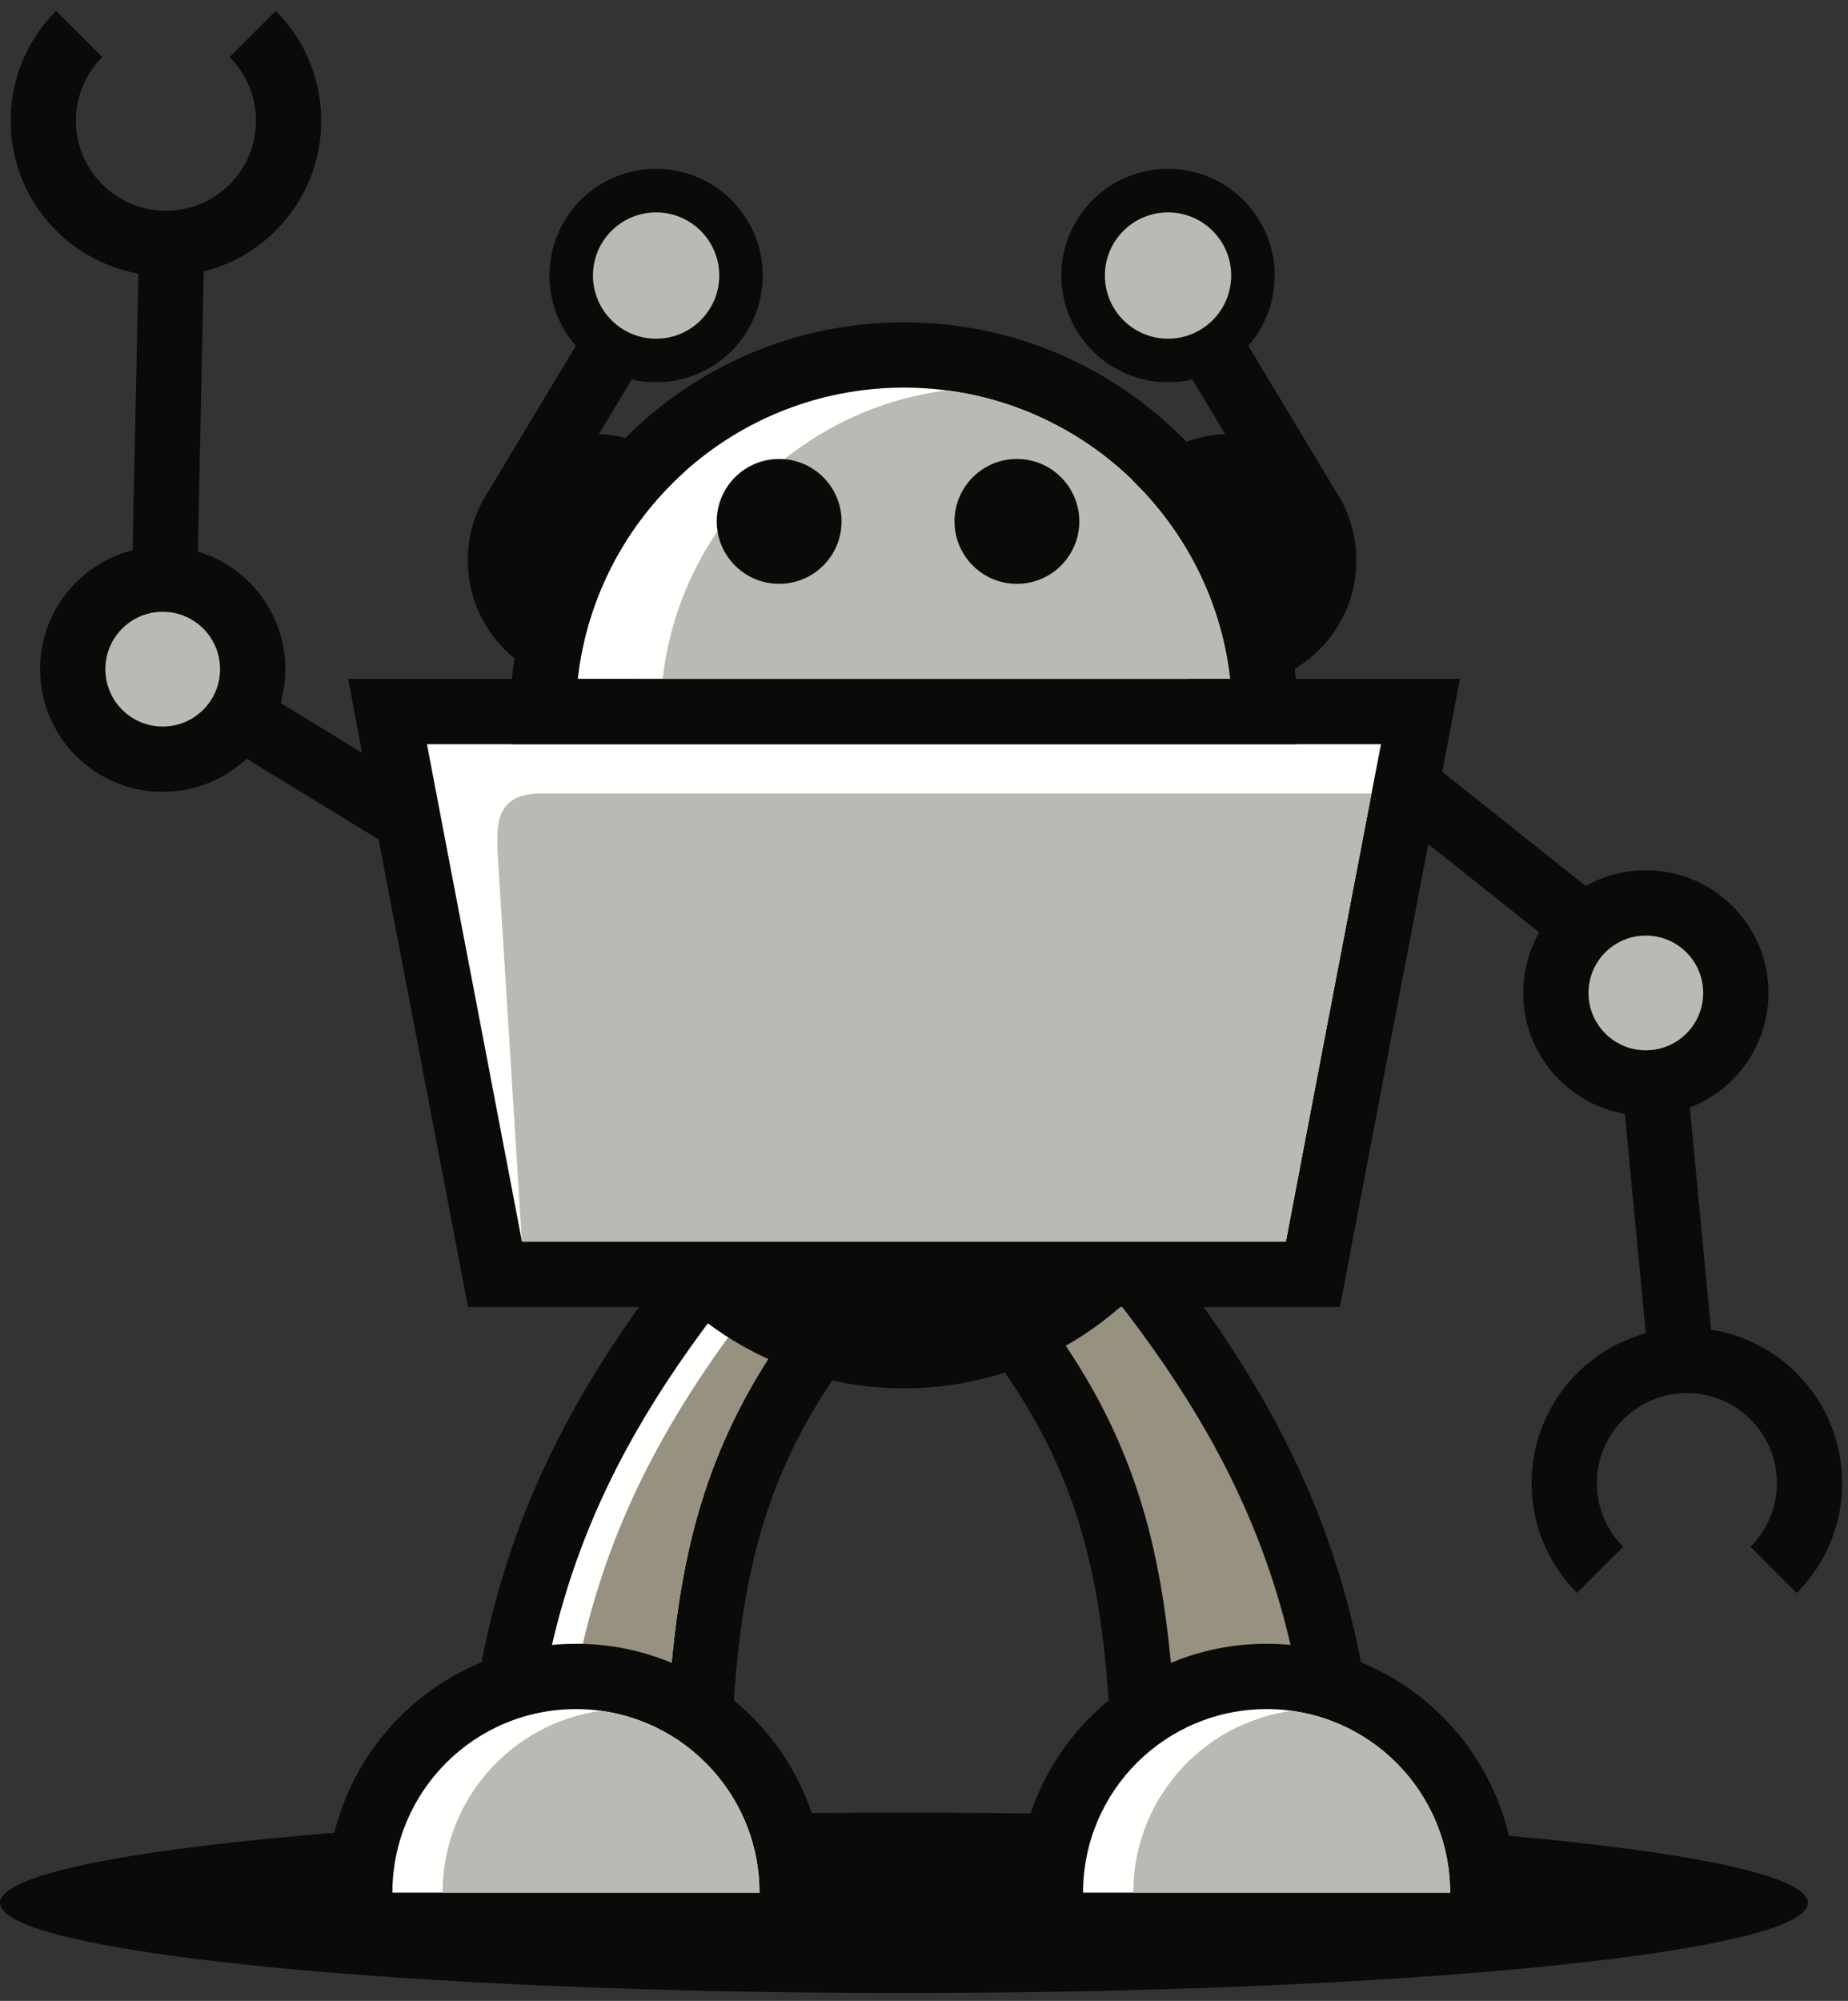
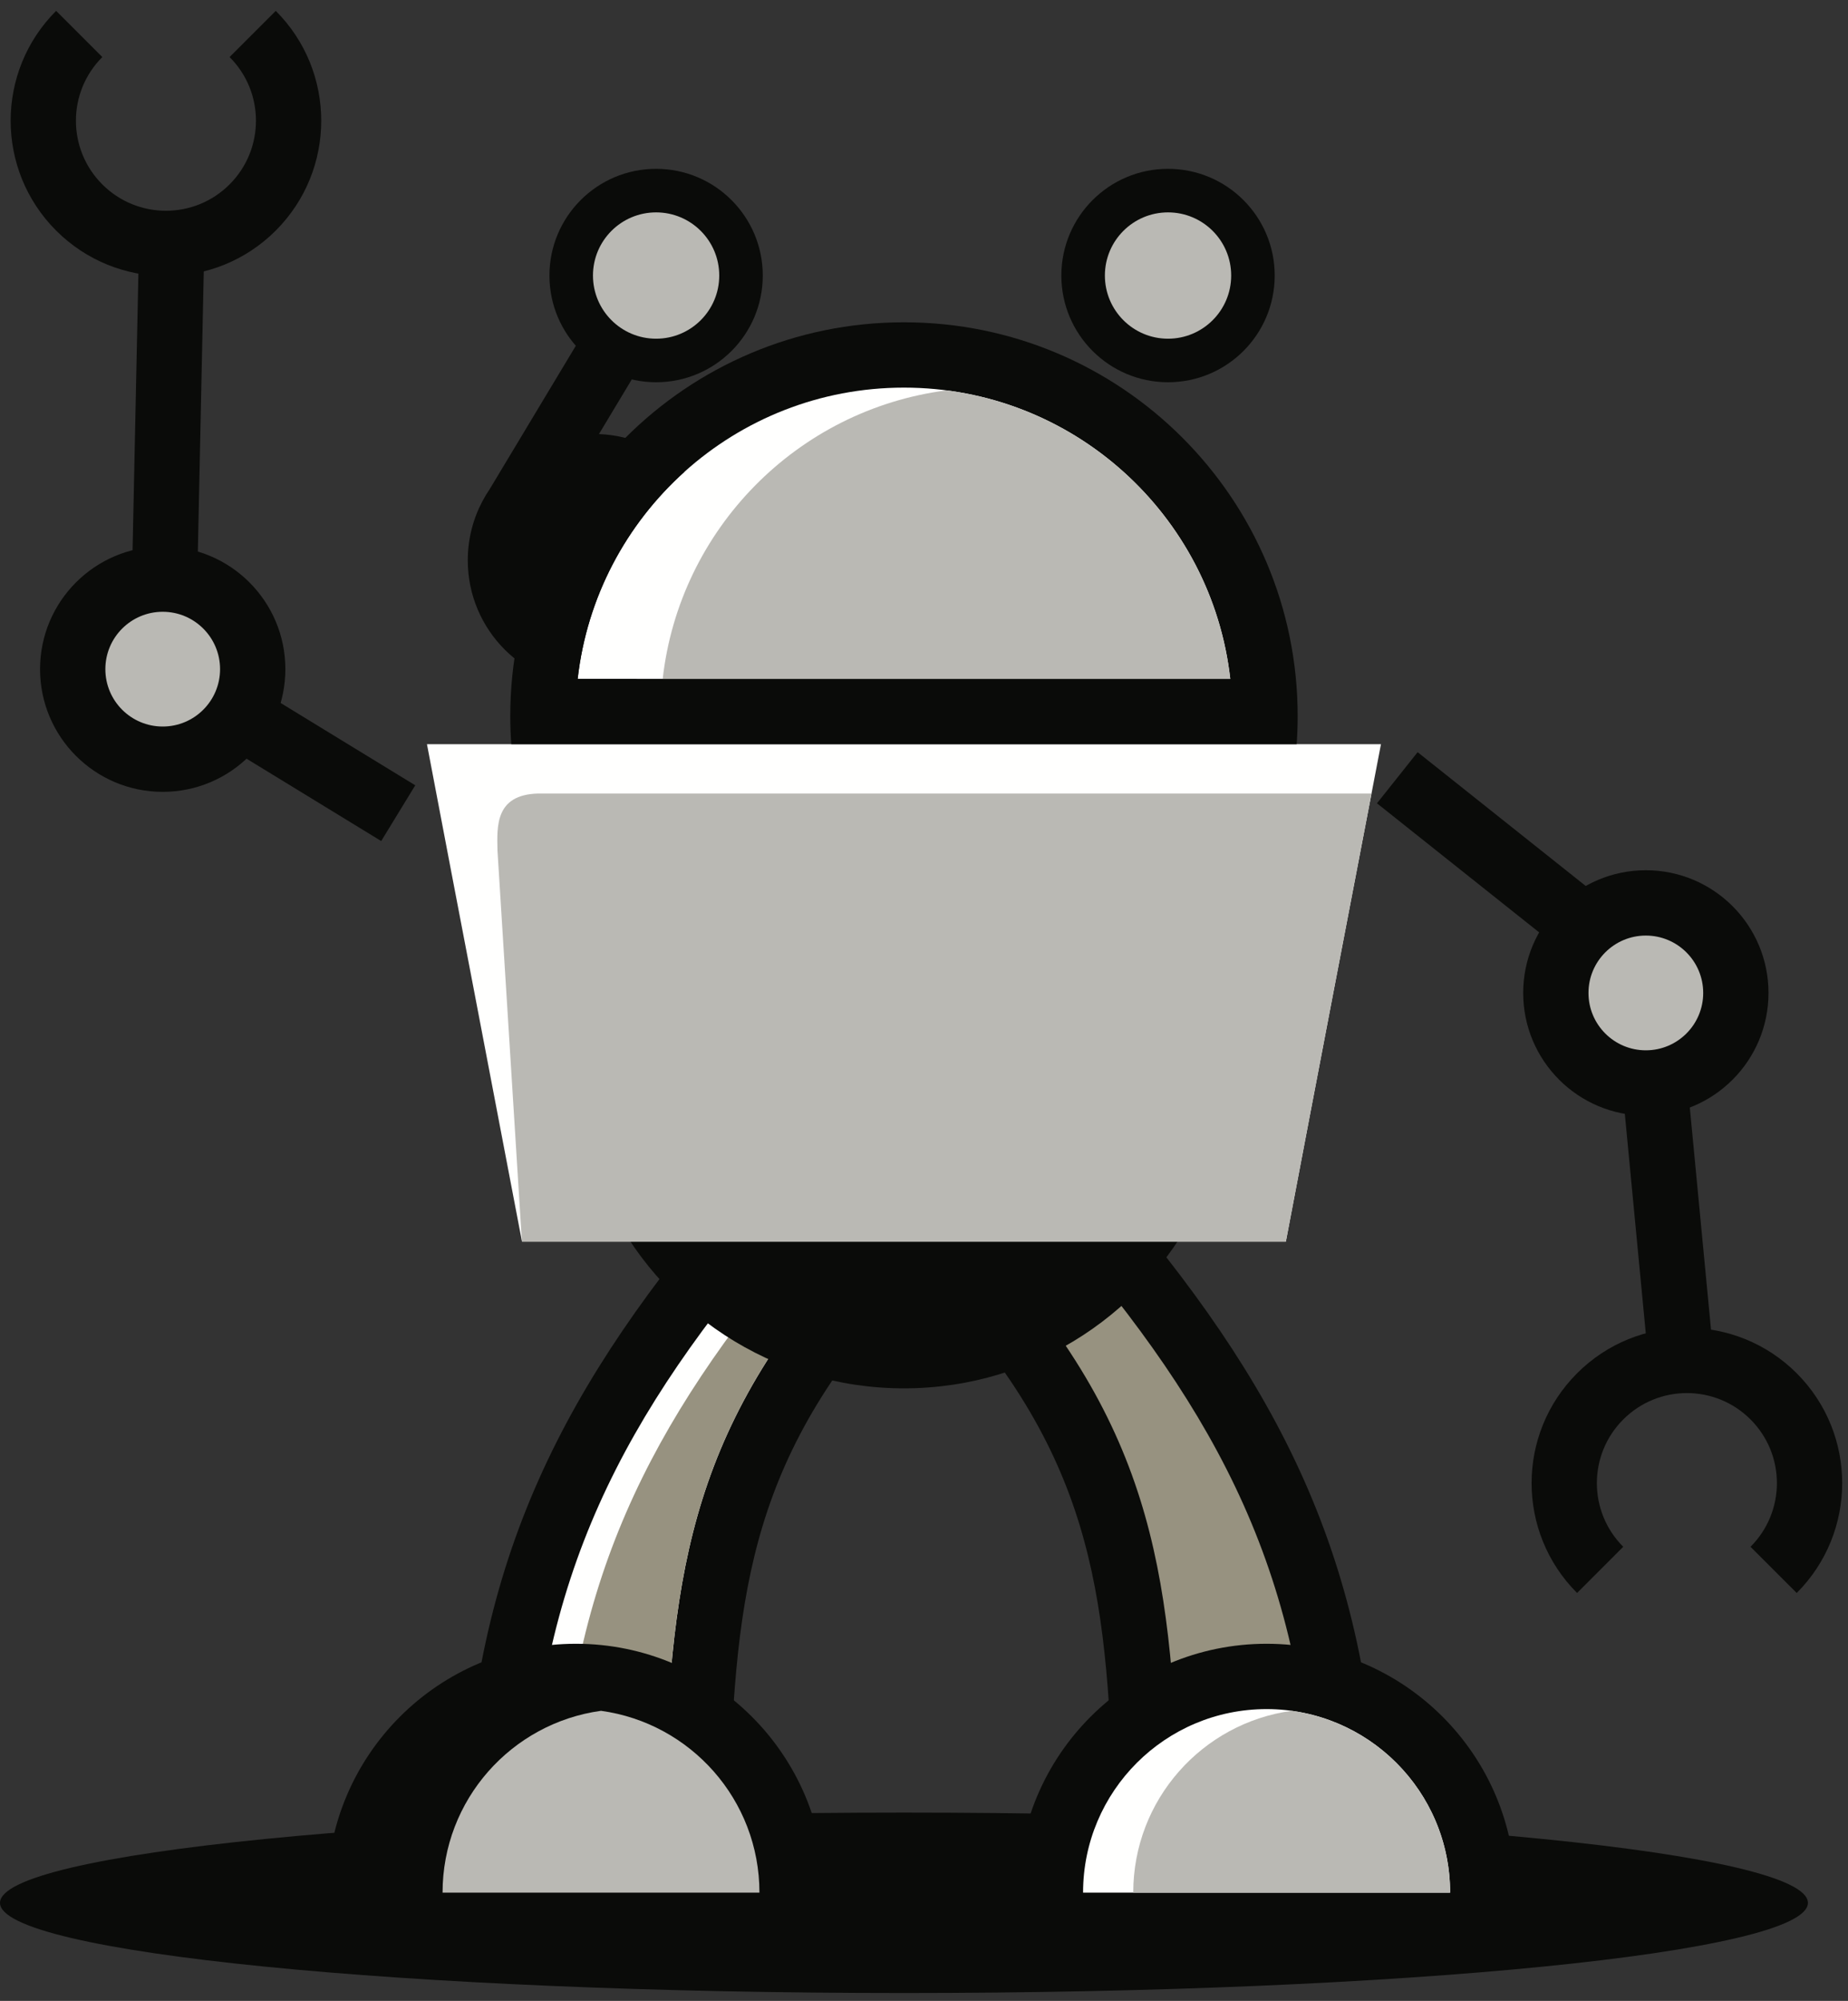
<svg xmlns="http://www.w3.org/2000/svg" width="170" height="184" viewBox="0 0 170 184">
  <rect x="0" y="0" width="170" height="184" fill="#333333" stroke="none" />
  <g fill="none" fill-rule="evenodd" transform="translate(0 1)">
    <path fill="#0A0B09" d="M83.156,165.682 C129.083,165.682 166.314,169.395 166.314,173.984 C166.314,178.563 129.083,182.275 83.156,182.275 C37.231,182.275 1.70530257e-13,178.563 1.70530257e-13,173.984 C1.70530257e-13,169.395 37.231,165.682 83.156,165.682" />
    <path fill="#0A0B09" d="M127.061,173.264 L102.74,173.661 L102.541,167.758 C101.88,148.046 101.537,135.153 88.032,119.591 L84.095,115.055 L97.706,103.243 L101.643,107.78 C117.671,126.252 126.022,142.334 126.855,167.153 L127.061,173.264" />
    <path fill="#979280" d="M120.852,167.361 L108.546,167.56 C107.831,146.269 107.114,132.416 92.57,115.654 L97.105,111.718 C112.339,129.272 120.069,144.057 120.852,167.361" />
    <path fill="#0A0B09" d="M116.516,150.158 C129.155,150.158 139.404,160.405 139.404,173.045 L93.626,173.045 C93.626,160.405 103.877,150.158 116.516,150.158" />
    <path fill="#FFFFFE" d="M116.516,156.165 C125.839,156.165 133.398,163.721 133.398,173.045 L99.633,173.045 C99.633,163.721 107.192,156.165 116.516,156.165" />
    <path fill="#BAB9B4" d="M104.249,173.045 L133.398,173.045 C133.398,164.504 127.055,157.453 118.824,156.323 C110.591,157.453 104.249,164.504 104.249,173.045" />
    <path fill="#0A0B09" d="M42.64,167.153 C43.474,142.334 51.824,126.252 67.853,107.78 L71.789,103.243 L85.4,115.055 L81.462,119.591 C67.959,135.153 67.615,148.046 66.953,167.758 L66.755,173.661 L42.435,173.264 L42.64,167.153" />
    <path fill="#FFFFFE" d="M48.644,167.361 L60.95,167.56 C61.665,146.269 62.382,132.416 76.927,115.654 L72.389,111.718 C57.157,129.272 49.426,144.057 48.644,167.361" />
    <path fill="#979280" d="M60.951,167.507 C61.666,146.249 62.391,132.405 76.927,115.654 L74.002,113.118 C59.566,130.068 52.22,144.678 51.459,167.361 L60.951,167.507" />
    <path fill="#0A0B09" d="M52.98,150.158 C65.619,150.158 75.869,160.405 75.869,173.045 L30.091,173.045 C30.091,160.405 40.341,150.158 52.98,150.158" />
-     <path fill="#FFFFFE" d="M52.98,156.165 C43.656,156.165 36.097,163.721 36.097,173.045 L69.862,173.045 C69.862,163.721 62.303,156.165 52.98,156.165" />
    <path fill="#BAB9B4" d="M40.712,173.045 L69.862,173.045 C69.862,164.504 63.52,157.453 55.288,156.323 C47.056,157.453 40.712,164.504 40.712,173.045" />
    <path fill="#0A0B09" d="M110.578,109.147 C105.784,119.492 95.31,126.67 83.156,126.67 C71.005,126.67 60.529,119.492 55.735,109.147 L110.578,109.147" />
-     <path fill="#0A0B09" d="M39.277,61.428 C53.901,61.428 68.525,61.428 83.149,61.428 C97.778,61.428 112.408,61.428 127.037,61.428 L134.307,61.428 L132.936,68.569 C131.47,76.193 130.01,83.819 128.549,91.443 C127.089,99.062 125.636,106.683 124.189,114.303 L123.26,119.189 L118.287,119.189 C106.571,119.189 94.855,119.189 83.139,119.189 C71.432,119.189 59.725,119.189 48.018,119.189 L43.05,119.189 L42.118,114.309 C40.66,106.688 39.21,99.065 37.747,91.443 C36.285,83.815 34.825,76.186 33.375,68.556 L32.022,61.428 L39.277,61.428" />
    <path fill="#FFFFFE" d="M39.277,67.436 C40.726,75.062 42.185,82.688 43.648,90.313 C45.109,97.935 46.561,105.56 48.018,113.181 C59.725,113.181 71.432,113.181 83.139,113.181 C94.855,113.181 106.571,113.181 118.287,113.181 C119.736,105.559 121.188,97.935 122.649,90.313 C124.11,82.687 125.572,75.061 127.037,67.436 C112.408,67.436 97.778,67.436 83.149,67.436 C68.525,67.436 53.901,67.436 39.277,67.436" />
    <path fill="#BAB9B4" d="M126.166,71.972 C124.992,78.087 123.82,84.202 122.649,90.313 C121.187,97.934 119.735,105.56 118.287,113.181 C106.571,113.181 94.846,113.181 83.139,113.181 C71.432,113.181 59.717,113.181 48.018,113.181 L48.008,113.131 L45.764,77.226 C45.715,74.966 45.55,72.081 49.491,71.972 C63.478,71.972 77.474,71.972 91.462,71.972 L126.166,71.972" />
    <polyline fill="#0A0B09" points="18.007 58.872 38.2 71.216 35.067 76.341 11.929 62.196 12.814 20.264 18.82 20.392 18.007 58.872" />
    <path fill="#0A0B09" d="M14.968,49.251 C21.199,49.251 26.251,54.303 26.251,60.535 C26.251,66.765 21.199,71.817 14.968,71.817 C8.737,71.817 3.685,66.765 3.685,60.535 C3.685,54.303 8.737,49.251 14.968,49.251" />
    <path fill="#BAB9B4" d="M14.968,55.258 C17.882,55.258 20.244,57.621 20.244,60.535 C20.244,63.449 17.882,65.81 14.968,65.81 C12.054,65.81 9.692,63.449 9.692,60.535 C9.692,57.621 12.054,55.258 14.968,55.258" />
    <path fill="#0A0B09" d="M25.368,-9.9475983e-14 C30.945,5.578 30.946,14.625 25.367,20.204 C19.789,25.782 10.741,25.782 5.163,20.204 C-0.415,14.625 -0.415,5.578 5.163,-9.9475983e-14 L9.412,4.247 C6.176,7.48 6.176,12.722 9.41,15.956 C12.645,19.19 17.885,19.19 21.12,15.956 C24.355,12.722 24.355,7.48 21.12,4.247 L25.368,-9.9475983e-14" />
    <polyline fill="#0A0B09" points="148.392 90.153 126.669 72.87 130.409 68.169 154.128 87.041 157.867 126.172 151.888 126.744 148.392 90.153" />
    <path fill="#0A0B09" d="M151.403,79.026 C157.636,79.026 162.686,84.078 162.686,90.309 C162.686,96.54 157.636,101.592 151.403,101.592 C145.172,101.592 140.121,96.54 140.121,90.309 C140.121,84.078 145.172,79.026 151.403,79.026" />
    <path fill="#BAB9B4" d="M151.403,85.033 C154.317,85.033 156.68,87.395 156.68,90.309 C156.68,93.223 154.317,95.585 151.403,95.585 C148.489,95.585 146.127,93.223 146.127,90.309 C146.127,87.395 148.489,85.033 151.403,85.033" />
    <path fill="#0A0B09" d="M165.282 145.488C170.859 139.909 170.859 130.861 165.282 125.284 159.703 119.705 150.655 119.705 145.078 125.284 139.498 130.861 139.499 139.909 145.078 145.488L149.325 141.24C146.089 138.007 146.089 132.765 149.325 129.531 152.558 126.296 157.8 126.296 161.034 129.531 164.268 132.765 164.268 138.007 161.033 141.24L165.282 145.488M83.156 28.638C103.159 28.638 119.374 44.852 119.374 64.854 119.374 65.722 119.342 66.582 119.282 67.436L47.033 67.436C46.972 66.582 46.94 65.722 46.94 64.854 46.94 44.852 63.154 28.638 83.156 28.638" />
    <path fill="#FFFFFE" d="M83.156,34.645 C98.682,34.645 111.471,46.357 113.173,61.428 L53.141,61.428 C54.843,46.357 67.632,34.645 83.156,34.645" />
    <path fill="#BAB9B4" d="M87.067,34.897 C100.786,36.67 111.618,47.644 113.174,61.428 L60.962,61.428 C62.518,47.644 73.35,36.67 87.067,34.897" />
-     <path fill="#0A0B09" d="M71.675 41.206C74.846 41.206 77.417 43.777 77.417 46.947 77.417 50.118 74.846 52.689 71.675 52.689 68.504 52.689 65.934 50.118 65.934 46.947 65.934 43.777 68.504 41.206 71.675 41.206M93.546 41.206C96.716 41.206 99.287 43.777 99.287 46.947 99.287 50.118 96.716 52.689 93.546 52.689 90.375 52.689 87.806 50.118 87.806 46.947 87.806 43.777 90.375 41.206 93.546 41.206M112.706 38.917C109.27 39.049 106.218 40.673 104.176 43.158 109.07 47.902 112.366 54.287 113.173 61.428L109.139 61.428C110.392 61.889 111.745 62.143 113.157 62.143 119.573 62.143 124.774 56.941 124.774 50.525 124.774 48.58 124.295 46.747 123.449 45.136L123.45 45.134 123.441 45.12C123.236 44.731 123.01 44.355 122.764 43.992L110.022 22.791 104.875 25.885 112.706 38.917" />
    <path fill="#0A0B09" d="M107.448 34.151C102.03 34.151 97.635 29.756 97.635 24.338 97.635 18.919 102.03 14.525 107.448 14.525 112.867 14.525 117.262 18.92 117.262 24.338 117.262 29.756 112.867 34.151 107.448 34.151M55.098 38.917C58.17 39.035 60.938 40.346 62.949 42.4 57.607 47.211 53.992 53.9 53.141 61.428L58.667 61.428C57.414 61.889 56.06 62.143 54.648 62.143 48.232 62.143 43.031 56.941 43.031 50.525 43.031 48.58 43.511 46.747 44.355 45.136L44.354 45.134 44.363 45.12C44.568 44.731 44.794 44.355 45.041 43.992L57.781 22.791 62.93 25.885 55.098 38.917" />
    <path fill="#0A0B09" d="M60.356,34.151 C54.937,34.151 50.543,29.756 50.543,24.338 C50.543,18.919 54.937,14.525 60.356,14.525 C65.773,14.525 70.168,18.92 70.168,24.338 C70.168,29.756 65.773,34.151 60.356,34.151" />
    <path fill="#BAB9B4" d="M107.448 30.146C104.24 30.146 101.64 27.546 101.64 24.338 101.64 21.13 104.24 18.53 107.448 18.53 110.656 18.53 113.258 21.13 113.258 24.338 113.258 27.546 110.656 30.146 107.448 30.146M60.356 30.146C57.148 30.146 54.548 27.546 54.548 24.338 54.548 21.13 57.148 18.53 60.356 18.53 63.563 18.53 66.164 21.13 66.164 24.338 66.164 27.546 63.563 30.146 60.356 30.146" />
  </g>
</svg>